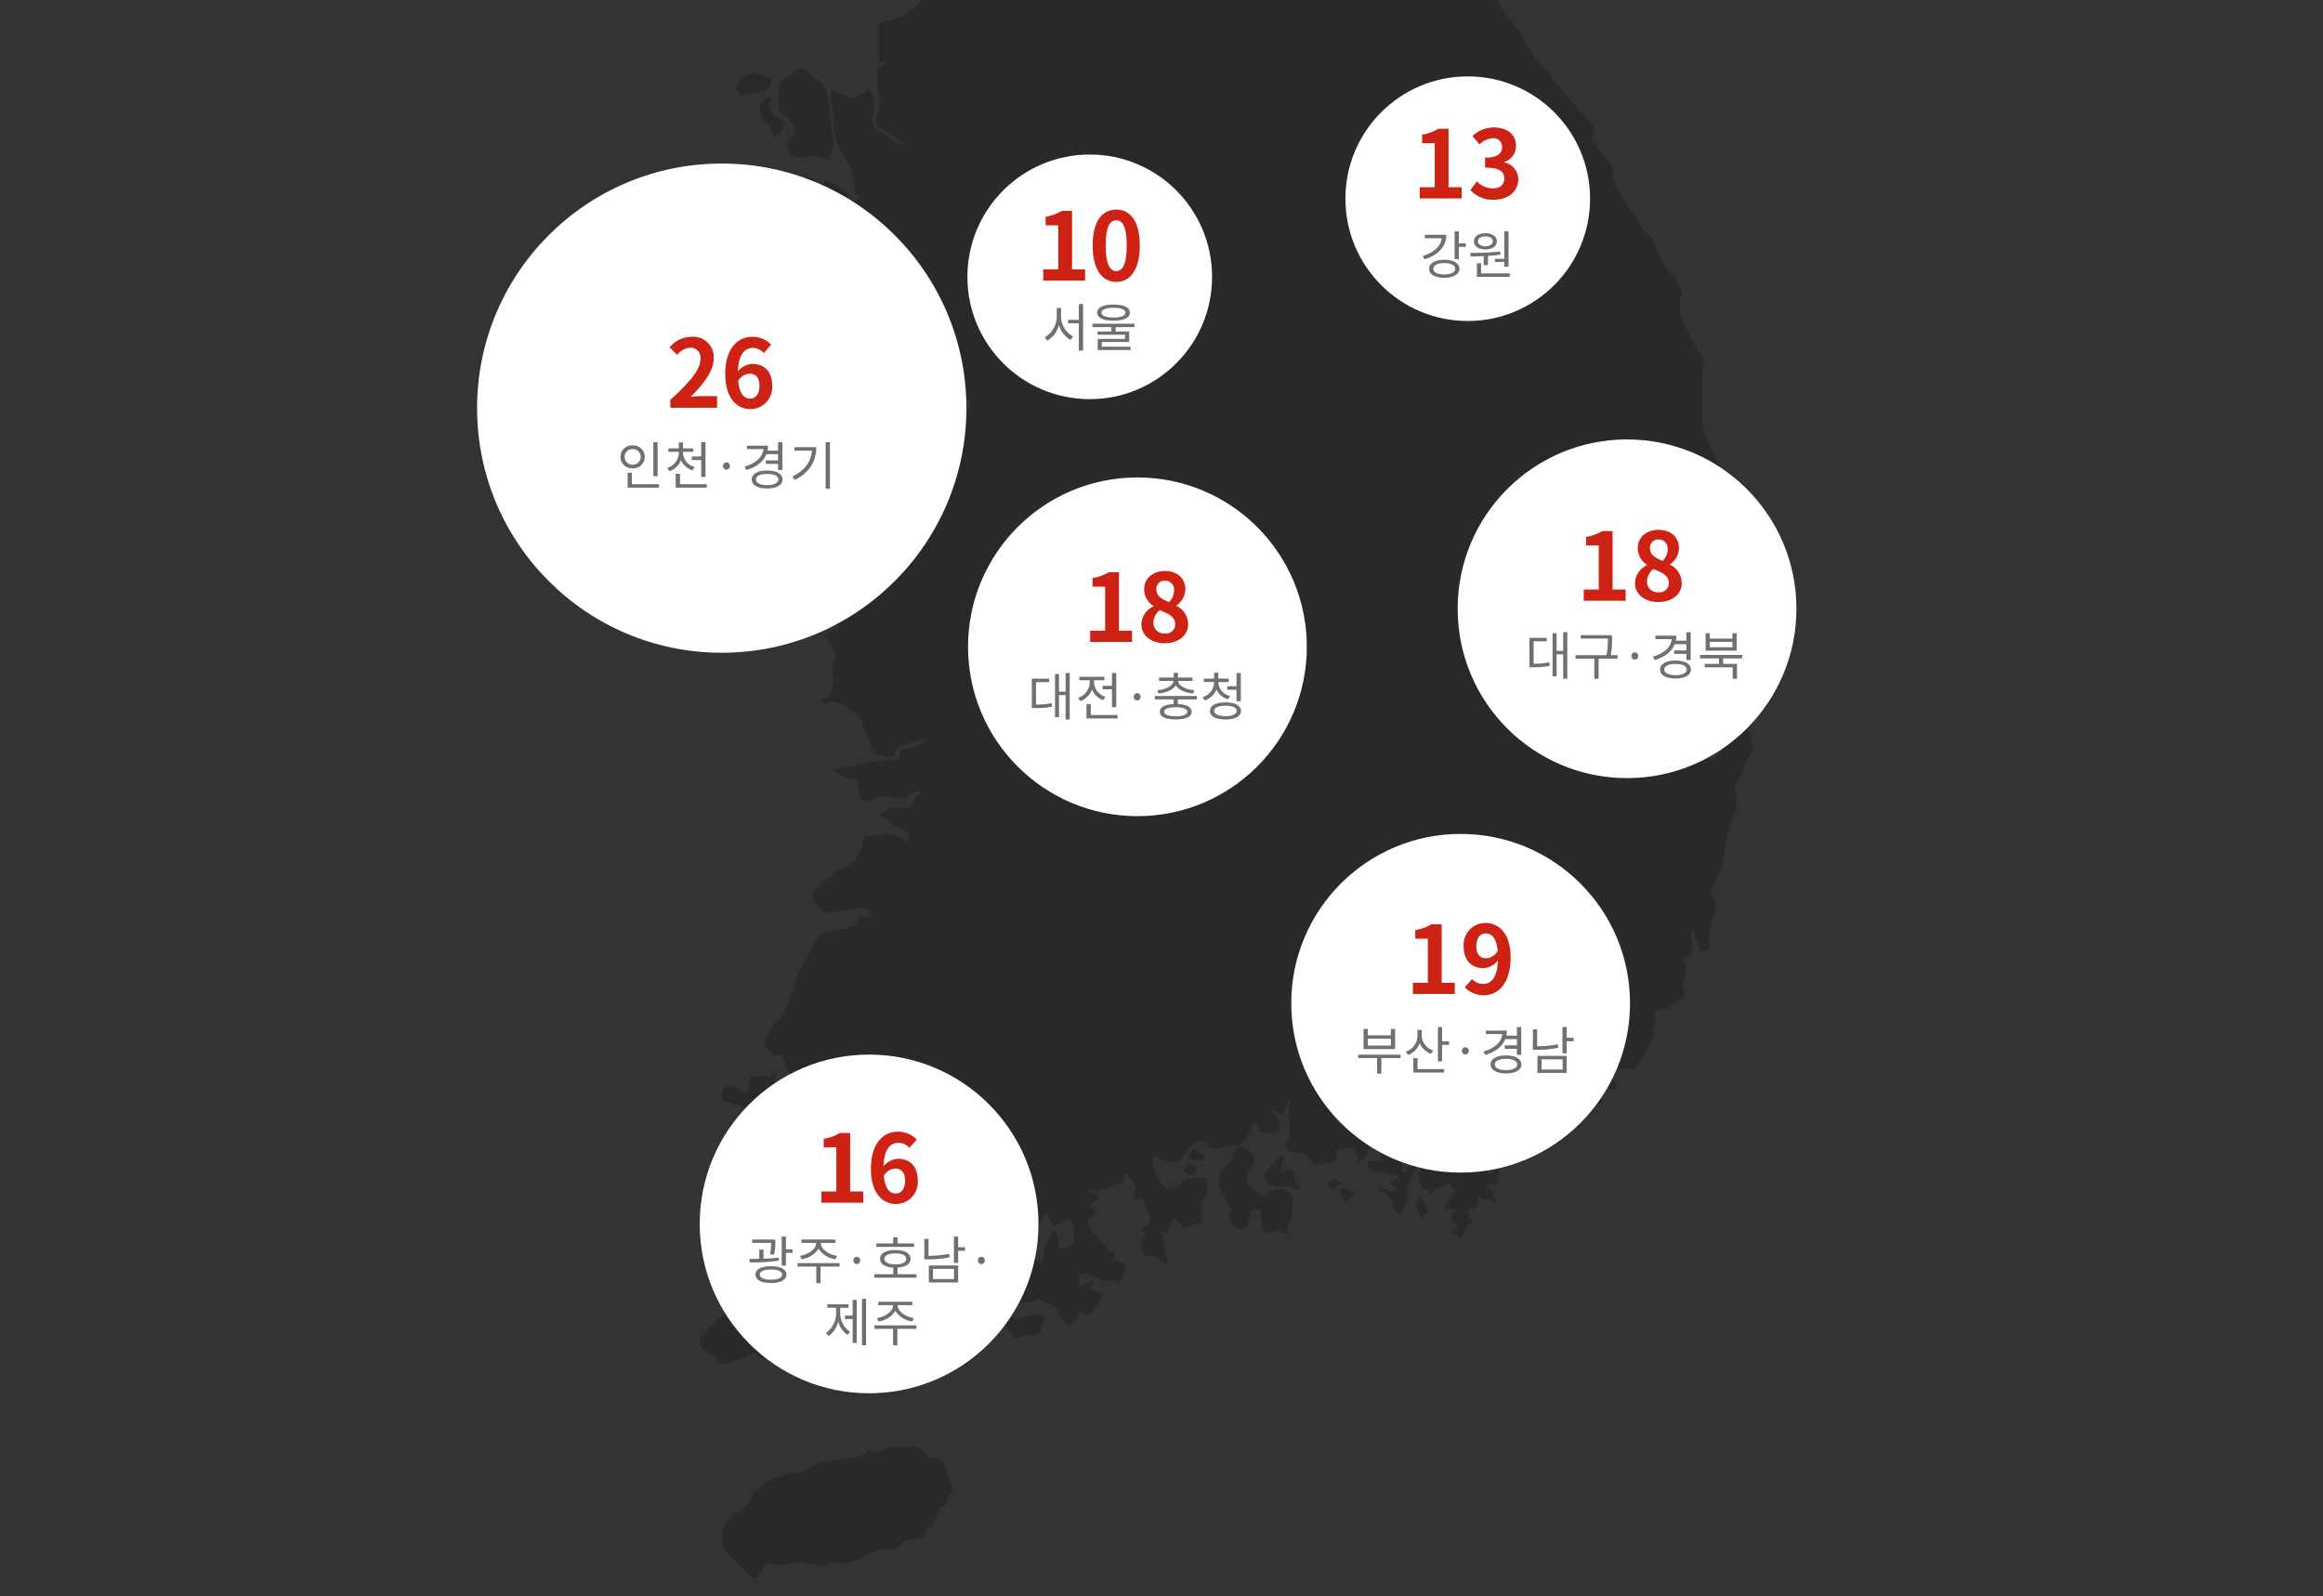
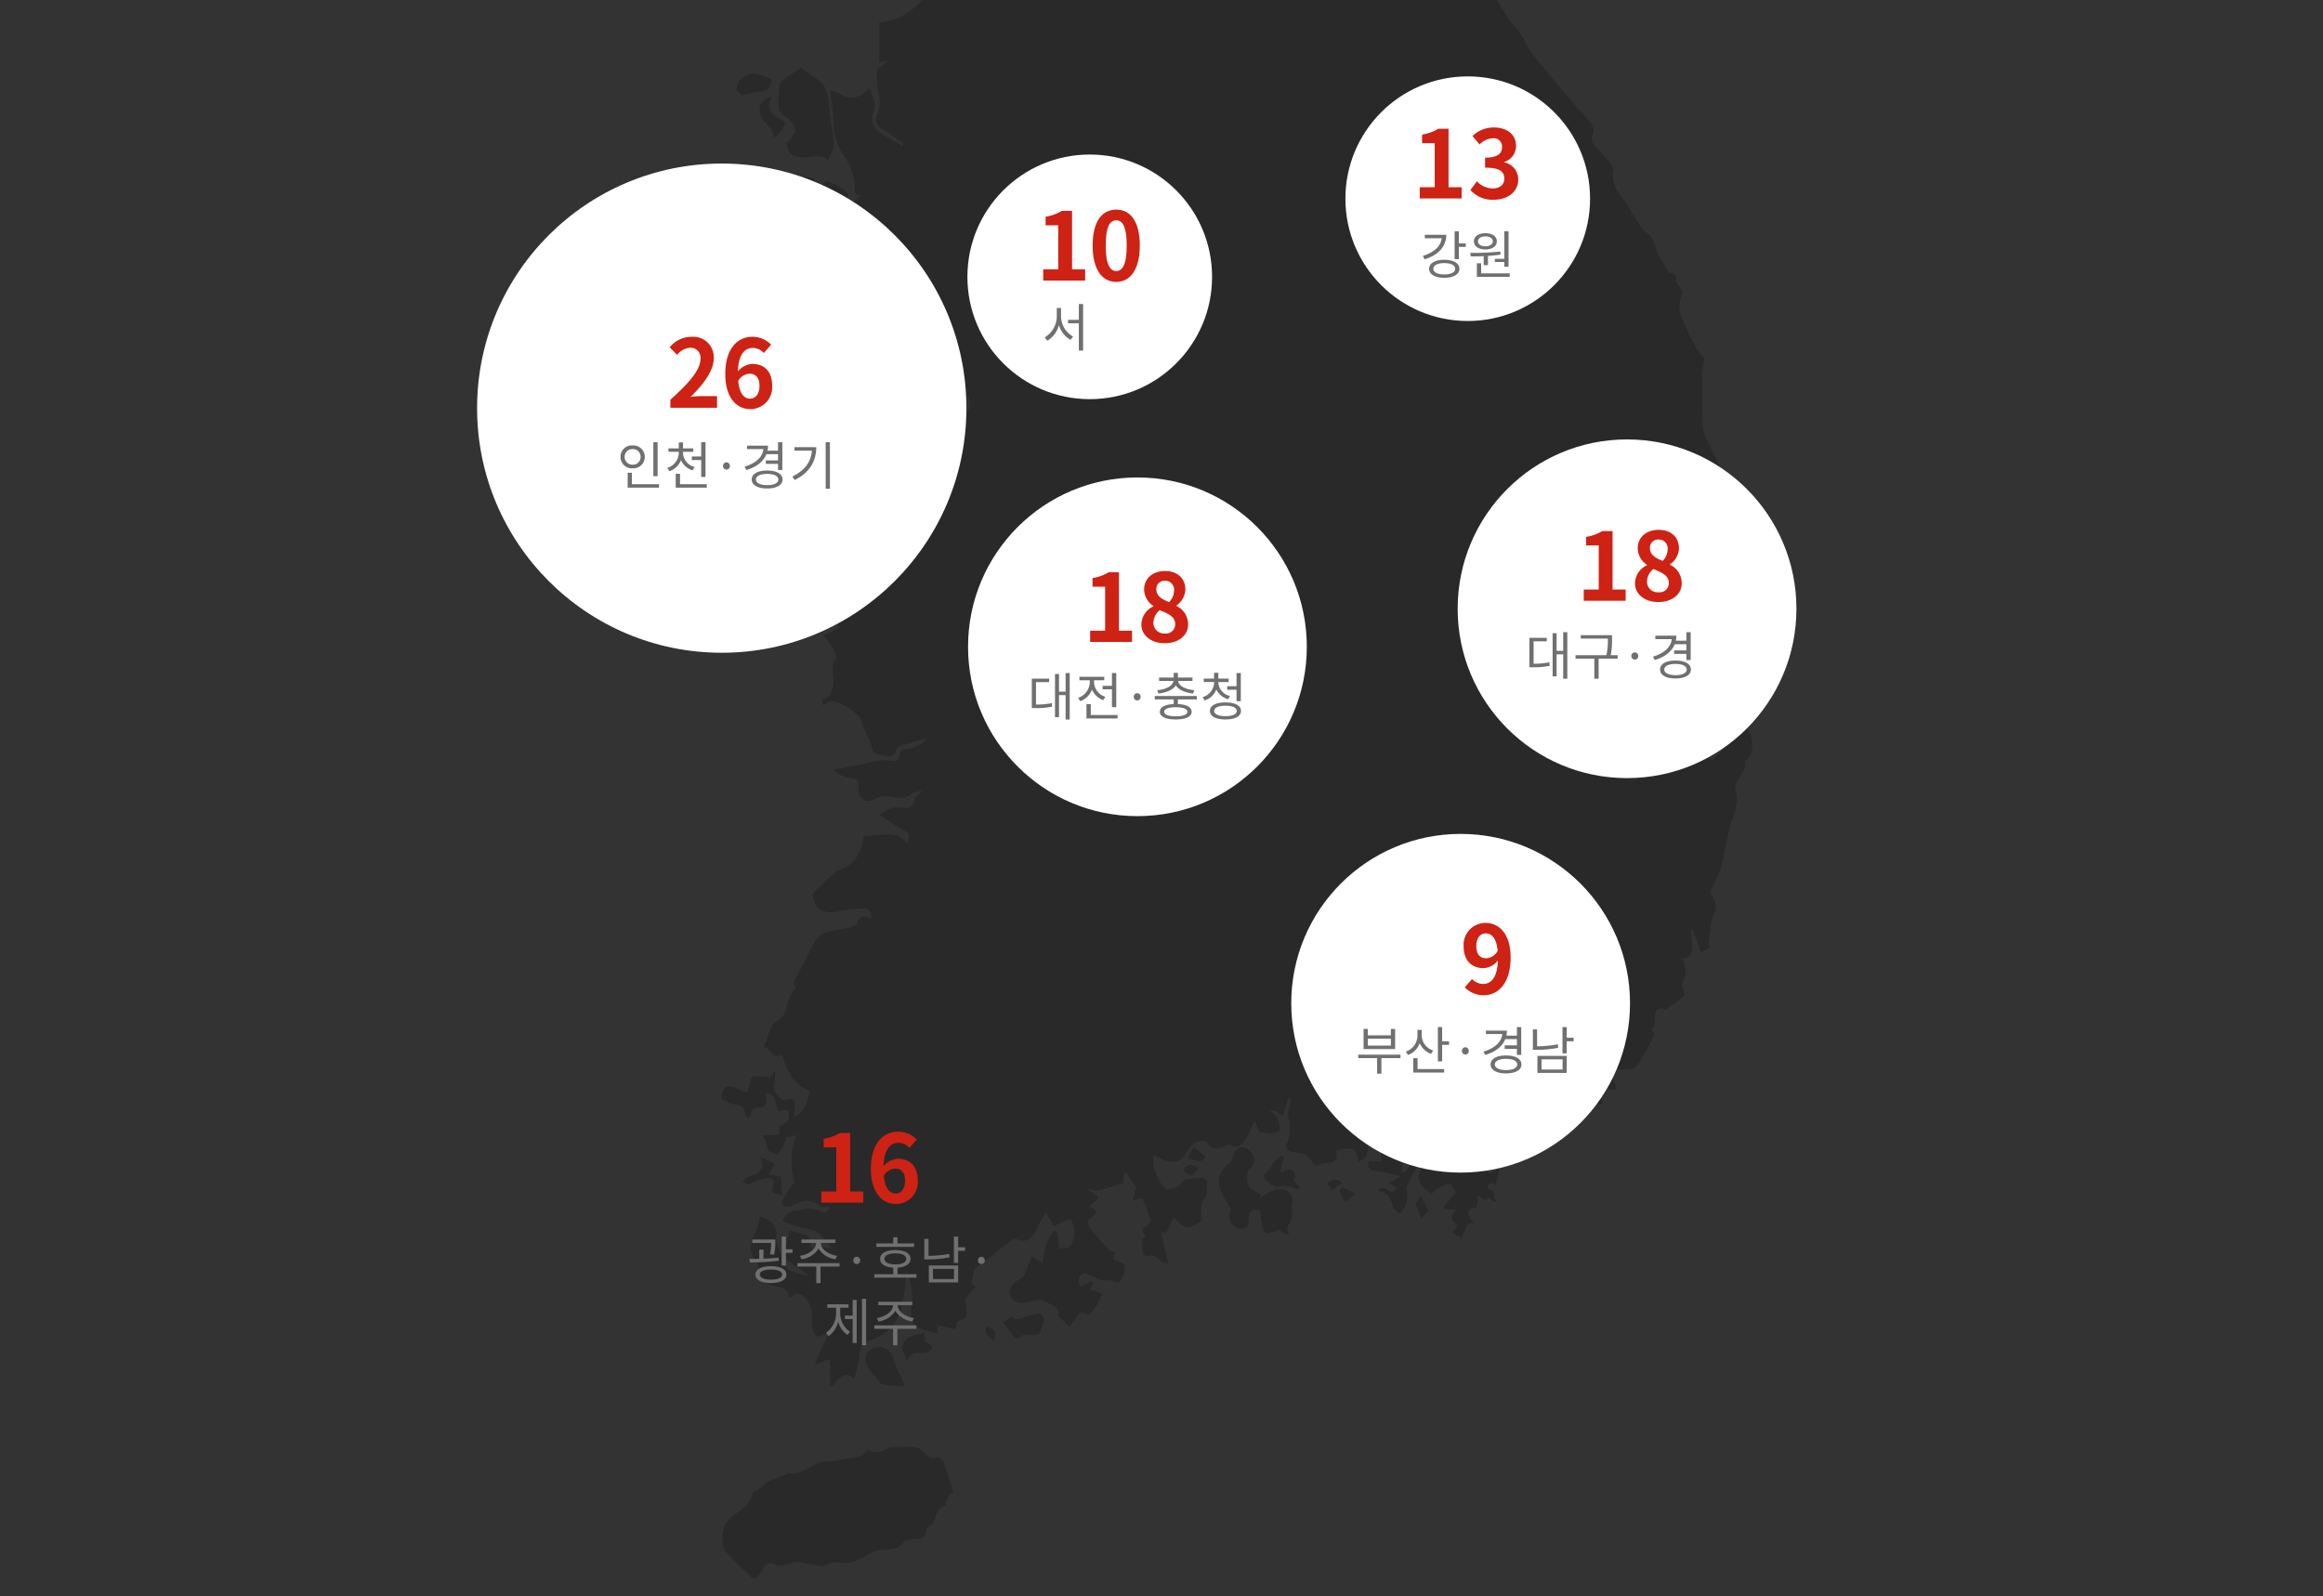
<svg xmlns="http://www.w3.org/2000/svg" width="582" height="400" viewBox="0 0 582 400">
  <rect x="0" y="0" width="582" height="400" fill="#333333" stroke="none" />
  <defs>
    <style>.a{fill:none;}.b{clip-path:url(#a);}.c{opacity:0.2;}.d{fill:#fff;}.e{fill:#ce2214;}.f{fill:#707070;}</style>
    <clipPath id="a">
      <rect class="a" width="582" height="400" transform="translate(-1410.5 275.5)" />
    </clipPath>
  </defs>
  <g transform="translate(1410.5 -275.5)">
    <g class="b">
      <g class="c">
        <path d="M-1221.96,671c-1.746-1.689-3.548-3.324-5.213-5.09-.9-.955-2.1-2.073-2.23-3.221-.311-2.816-.138-5.4,2.764-7.512,1.734-1.263,4.178-2.6,4.66-5.322.071-.4.819-.681,1.265-1a12.1,12.1,0,0,0,2.226-1.865q2.578-1.062,5.154-2.127c.118-.049.227-.24.313-.224,3.145.6,5.282-1.692,7.87-2.692a11.586,11.586,0,0,1,2.282-.167c2.667-.414,5.344-.792,7.974-1.381.675-.151,1.189-1.024,1.936-1.712,1.64,1.521,3.358.473,5.111-.333a2.977,2.977,0,0,1,1.154-.185c1.751-.039,3.505-.124,5.25-.037a3.31,3.31,0,0,1,1.821.794c1.139.97,1.941,2.393,3.9,1.829.415-.12,1.444.7,1.66,1.278.928,2.5,1.657,5.064,2.459,7.606l-.658-.119c-.371.687-.777,1.357-1.1,2.067-.186.41-.158,1.23-.357,1.274-2.839.626-1.875,4.253-4.195,5.251-.221.095-.532.359-.529.541.048,3.235-2.7,2.078-4.279,2.729-.323.134-.923-.021-1.041.172-1.8,2.974-5.033,1.815-7.549,2.689a35.643,35.643,0,0,0-3.359,1.7,13.871,13.871,0,0,1-2.8,1.129c-1.929.437-3.984-.759-5.934.613-.691.486-1.923.2-2.886-.04-.805-.126-1.609-.254-2.415-.374-.055-.008-.141.09-.176.071-2.161-1.16-4.115.565-6.2.437a3.122,3.122,0,0,1-.958-.156c-1.812-.726-2.611-.366-3.469,1.326a12.22,12.22,0,0,1-1.661,2.05Z" />
        <path d="M-1012.475,549.225c-.341.491-.714.964-1.015,1.479-.34.582-.614,1.2-1.1,2.158-.28-1.05-.439-1.646-.6-2.242l-.276.03v2.866l-1.188-.918-1.183,1.437c-.365-.939-.659-1.642-.91-2.36s-.463-1.468-.686-2.185a6.483,6.483,0,0,0-1.81.437,7.013,7.013,0,0,0-1.394,1.364l-.578-.349q.147-1.916.292-3.83l-.311-.093c-.319,1.17-.638,2.34-1.056,3.87a40.286,40.286,0,0,0-4.325-1.313,10.311,10.311,0,0,0-2.782.248l.11-1.095h-7.025l.505-.656q-.667-1.6-1.336-3.191l-1.823.932-1.961-1.605c-.329.373-.691.785-1.054,1.194-.894-.22-2.571-5.483-2.182-6.851-2.659,2.443-2.231,1.346-.969,4.285a4.364,4.364,0,0,1,.559,1.407,8.765,8.765,0,0,0,1.84,4.5,5.219,5.219,0,0,1,.368,1.819l-.509.325,1.183.608c-.053.086-.089.228-.158.247-1.453.4-2.9.829-4.374,1.14-.308.066-.71-.312-1.069-.486.183-.251.379-.495.548-.755.453-.7.9-1.4,1.189-1.864l-2.53-1.728-6.467.617,2.495,4.136a12.521,12.521,0,0,1-3.192-.04c-3.128-.974-4.883-.015-5.854,3.831,3.456-2.569,6.838-5.62,9.615-.082-1.237,3.1-4,1.828-6.3,2.343l1.878.64-1.4,9.589.69.236q.914-1.184,1.829-2.37c1.373,1.114,1.3,1.067.308,2.668a33,33,0,0,0-1.683,3.563,9.2,9.2,0,0,1,.285,2.1,8.3,8.3,0,0,1-.624,2.583,9.877,9.877,0,0,1-1.261,1.794c-.555-.52-1.367-.939-1.617-1.578-.732-1.875-1.043-4-3.906-4.095l.37-.8c.644.114,1.479.014,1.893.384,1.019.911,1.717.678,2.583-.411l-2.039-1.235,3.032-1.65c-2.444-.517-4.515-1.046-6.617-1.368-1.481-.227-1.8-1.017-1.6-2.427h3.27c-.222-3.332-.674-4.284-2.53-5.43-1.353,1.576-.127,4.635-3.307,5.512-.229-3.952-2.639-3.623-5.491-2.709.963,4.477-3.344,2.247-5.119,3.883a28.982,28.982,0,0,0-2.2-2.536,3.845,3.845,0,0,0-1.694-.73,22.04,22.04,0,0,1-2.315-.362c-1.342-.491-1.508-1.532-.763-2.709a4.5,4.5,0,0,0,.355-1.915c.067-.729.04-1.466.081-2.2.011-.186.244-.447.18-.537-1.327-1.89.026-3.821.023-5.725l-.63-.2c-.223.716-.476,1.424-.66,2.149-.328,1.291-.319,3.159-2.257,1.03-.259-.285-.97-.159-1.6,0,2.288,1.136,2.624,2.951,2.3,4.991l-2.025.564-2.841-.354-1.281-2.845c-.854,1.793-1.379,3.181-2.142,4.422-.888,1.444-1.968,2.717-4,1.6-.293-.162-.9.173-1.33.352-1.6.667-3.09,1.083-4.334-.723-.683-.99-2.773-.684-3.829.509a30.729,30.729,0,0,0-2.014,2.609c-1.341,1.884-3.731,2-6.456.351a3.718,3.718,0,0,0-1.237-.369,12.333,12.333,0,0,0,.094,3.047,22.809,22.809,0,0,0,1.709,3.823,10.226,10.226,0,0,0,1.555,1.652c1.333-.311,3.2-.527,4.294-2.4.11-.187.547-.227.839-.253,1.287-.115,2.577-.268,3.865-.255.371,0,1.058.521,1.053.793-.026,1.428.3,3.332-.474,4.182-1.737,1.908-.727,3.927-1.045,5.9-3.635,2.1-3.635,2.1-6.8-1l-1.956,3.864-1.3-.332c.629,2.691,1.2,5.145,1.858,7.946-.783-.165-1.422-.1-1.665-.386-1.022-1.184-2.107-1.885-3.759-1.372-.2.063-.887-.622-.938-1.013a18.216,18.216,0,0,1-.042-3.337c.012-.215.475-.4.834-.686l-1-1.394c.119-.2.179-.417.322-.508,1.994-1.261,2.21-2.2,1.071-4.207a16.606,16.606,0,0,1-.59-1.833,16.346,16.346,0,0,0-.927-1.647l-2.156.625.86-3.337c-.908-1.281-1.727-2.435-2.546-3.589l-.526.311-.26,2.28c-2.241.673-4.226,1.375-6.267,1.828a8.842,8.842,0,0,1-2.818-.415l3.048,2.167-2.388,2.262,1.823,1.2c-.334.454-.565,1.1-1,1.3-1.574.747-1.322,2.036-.637,2.953a67.5,67.5,0,0,0,4.857,5.537c.262.28.853.254,1.483.42l-.578,1.816c1.242.694,3.412.632,2.9,2.935a7.022,7.022,0,0,1-1.376,2.865c-.2.237-1.375-.341-2.41-.631-2.056.732-3.863-.984-6.3-1.617-1.459.455-1.863,1.589-.994,3.285l2.892-1.353.317.506-.91,1.635c.23.065.405.109.578.165q1.315.429,2.629.862c-.472.984-.882,2.006-1.438,2.94a24.959,24.959,0,0,1-1.928,2.408c-.571.1-1.888-1.534-2.921.144-.6.982-1.33,1.889-1.956,2.768l-3.016-2.83c.825-1.556-.645-2.133-1.717-2.813a20.49,20.49,0,0,0-2.8-1.233,23.654,23.654,0,0,1-4.6.931,2.988,2.988,0,0,1-2.913-2.73c-.108-.705.65-1.677,1.245-2.316s1.579-.913,2.2-1.539a5.433,5.433,0,0,0,.868-1.859c.424-1.079.817-2.17,1.182-3.146l2.778,1.556a33.089,33.089,0,0,1,.874-4.532,23.038,23.038,0,0,1,1.844-3.432l.865.193c.176,1.263.352,2.526.589,4.223.662-.125,1.944.016,2.563-.558,1.628-1.512,1.576-4.648.266-7.067l-4.183,1.965-1.991-3.516c-.79,1.445-1.458,2.507-1.973,3.638-1.559,3.421-2.823,4.286-5.97,2.881l-9.974,7.8-.781,3.626,1.081.722-2.654,3.081a21.258,21.258,0,0,1,.424,4.334c-.041.481-1.377.853-2.444,1.458l-.279,1.754-4.581-.852v1.931c-1.67-.492-3.425-.678-4.81-1.493-2.165-1.274-1.938-3.663-1.647-5.741a14.32,14.32,0,0,0-1.585-8.743,26.226,26.226,0,0,1-.042,4.429c-.524,2.744-.737,5.758-2.085,8.075a11.8,11.8,0,0,1-6.656,5.207c-1.959.616-2.746,1.933-2.772,4.1-.021,1.773-.778,3.538-1.283,5.612-2.759-2.614-3.755.542-5.959,2.045,0-1.554.024-2.623-.007-3.689-.029-1-.116-2-.2-3.369l-3.686,1.426c.764-1.862,1.377-3.354,1.99-4.846l.115.038,1.292-3.018-2.743.84c-1.916-1.849-1.136-4.377-1.434-6.579-.206-1.527-1.99-4.284-3.581-4.281-.6,0-1.2.706-2,1.214-.284-2.959-2.663-2.753-4.559-3.282-.058-.016-.13.028-.194.022-1.046-.1-3.188-3.2-3.032-4.287a1.8,1.8,0,0,0-.175-1.278c-2.3-2.563-2.167-5.115-.39-7.938.651-1.035.666-2.471.978-3.754,2.156.687,3.783,1.607,4.117,3.865.018.123.2.264.17.345-.958,2.529,1.128,4.423,1.391,6.7a3.272,3.272,0,0,0,2.532,2.94,20.613,20.613,0,0,0,4.116,1c-1.721-1.239-3.451-2.465-5.16-3.721-1.508-1.109-1.606-2.61-.635-4.294a13.222,13.222,0,0,0,.8-3.308c1.353.336,2.969.674,4.53,1.181.288.093.358.864.527,1.322q.571,1.543,1.141,3.087l.566-.145.279-1.492,3.716.637c-1.244-1.5-2.144-3.191-3.549-4.106-1.36-.885-3.251-.933-4.888-1.418-1.326-.393-2.622-.889-4.108-1.4,1.008-1.786,1.974-2.646,3.632-2.682.968-.02,1.924-.478,2.9-.52a8.974,8.974,0,0,1,2.343.421c.693.162,1.463.675,2.03.5.549-.172.883-1.029,1.176-1.409-.98.033-2.028.39-2.436.027-2.1-1.869-4.207-1.858-6.51-.513a5.435,5.435,0,0,1-1.5.485,1.16,1.16,0,0,1-1.465-1.608,32.148,32.148,0,0,1,2.859-4.355c-.707-3.688-1.284-7.753.645-11.939-.533.154-.921.3-1.323.374-.426.079-.866.09-1.315.133a11.621,11.621,0,0,1-.6,2.015c-.437.881-1.029,1.684-1.554,2.52-1.087-.8-3-.758-2.782-2.905.05-.483-.475-1.025-.969-2,.831-.056,1.472-.089,2.11-.144a4.828,4.828,0,0,0,1.964-.28c.254-.153.044-1.081.044-1.889,1.443-.653,3.239-1.438,2.222-4.106l-2.321.317c-1.04-1.48-.257-4.184-3.166-4.644-.052,1.11.254,2.417-.26,3.155-.431.619-1.816.575-3.024.888l-.913,2.436c-1.762-.624-.467-3.248-2.833-3.384-1.431-.083-2.817-.959-4.162-1.455.127-3.268,1.349-4.124,4.922-2.271.933.484,1.629.963,1.936-.586.2-.989.409-2.588.974-2.765,1.209-.379,2.652-.013,4,.048l.139.642,1.484-2.283a23.184,23.184,0,0,1-.184,3.362c-.391,1.8.588,2.88,1.835,3.818a1.514,1.514,0,0,0,1.211.143c1.467-.5,2.125-.042,2.032,1.509-.05.847-.106,1.693-.184,2.932,2.834-1.652,3.565-3.923,3.872-6.627-3.78-1.588-5.68-5-6.828-9.191-2.443,1.478-2.776-1.518-4.6-1.887.712-1.8,1.326-3.664,2.195-5.4.346-.691,1.29-1.064,1.9-1.647a4.5,4.5,0,0,0,1.162-1.471c.495-1.286.755-2.662,1.26-3.942a16.206,16.206,0,0,1,1.523-2.414c-.894-1.032-.12-2.244.655-3.607,1.556-2.738,2.859-5.619,4.419-8.353a4,4,0,0,1,2.139-1.712c2.057-.6,4.208-.854,6.3-1.361.658-.16,1.6-.554,1.774-1.058.68-2.007,1.918-1.995,3.639-1.094-.042-1.861-.732-2.82-2.475-2.647a46.183,46.183,0,0,0-5.845.777c-3.84.885-6.281-.933-6.371-4.475,1.928-1.834,3.623-3.449,5.321-5.061.236-.223.455-.548.737-.627,4.41-1.224,6.185-4.5,6.743-8.767,3.744.205,7.7-1.786,10.805,1.842.894-2.19.674-2.457-1.031-3.385-1.914-1.041-3.684-2.346-5.825-3.737,1.922-1.3,3.282-2.124,5.152-1.823,1.711.276,3.289.213,3.626-2.186.086-.612,1.267-1.069,1.862-1.984a7.084,7.084,0,0,0-2.582.726c-1.584,1.273-3.261,1.147-5.025.812a6.042,6.042,0,0,0-4.541.6c-1.871,1.112-3.731-.148-3.77-2.311-.052-2.854-.072-2.725-2.927-3.167a7.349,7.349,0,0,1-3.38-1.99c1.583-.285,3.171-.549,4.749-.861,2.242-.442,4.468-.978,6.721-1.353a8.574,8.574,0,0,1,3.121-.012c1.336.285,1.975-.278,2.005-1.418.032-1.212.726-1.414,1.628-1.505a8,8,0,0,0,5.363-2.716c-2.044.564-4.292,1.129-6.495,1.832a2.381,2.381,0,0,0-1.342,1.228,2.057,2.057,0,0,1-2.829,1.384c-1.23-.43-2.834.032-3.312-2.28-.434-2.107-2.034-3.926-2.48-6.275-.241-1.266-1.871-2.425-3.108-3.3a11.746,11.746,0,0,0-4.16-1.86c-.746-.163-1.7.633-2.579,1V450.6c1.7,0,1.93-1.015,2.467-2.466.94-2.54-.9-5.258.913-7.669.324-.43-.368-1.8-.822-2.6a32.811,32.811,0,0,0-2.292-3.131l4.259-2.025-5.443-3.741c.338-1.2.77-2.728,1.252-4.433-1.545-1.813-1.553-4.315-1.42-6.778a10.136,10.136,0,0,0-.609-3.226c-.459-1.807-1.571-3.721-.405-5.919.575-1.081.013-2.793-.116-4.212a9.137,9.137,0,0,0-.83-3.056c-.254.712-.561,1.41-.75,2.139-.344,1.33-.568,2.693-.938,4.015-.292,1.042-.764,1.452-1.7.392a2.691,2.691,0,0,0-1.815-.839c-1.559.02-1.787-.837-1.9-2.1a44.343,44.343,0,0,0-.918-5.705c-1.089,2.491-.237,6.617,1.093,8.666.847,1.3,1.012,3.048,1.5,4.588q1.281,4.033,2.587,8.058a13.89,13.89,0,0,1,.776,6.493,27.788,27.788,0,0,1-3.1-.03,2.853,2.853,0,0,1-1.692-.687,10.033,10.033,0,0,1-2.58-6.411,66.218,66.218,0,0,0-1.132-8.321c-.1-.541-.936-.947-1.432-1.416l-.874.145c.389-1.257,1.131-2.529,1.078-3.767-.064-1.506-.355-3.754-1.332-4.314-2.052-1.175-2.624-2.269-1.161-4.475l-.66-.18c-1.212.855-2.417,1.721-3.64,2.562a5.669,5.669,0,0,1-2,1.191,2.075,2.075,0,0,1-1.8-.794c-.285-.768-.08-1.738,1.213-1.7.646.019,1.295-.077,2.054-.129.617-2.6-1.842-2.775-2.945-4.27l-2.689,4.184-.281-.03c.1-.774.181-1.551.3-2.322.039-.255.322-.57.242-.732-1.45-2.917,1.724-3.876,2.439-5.863a9.784,9.784,0,0,0,.292-1.707l3.558,1.7c.489-2.414-1.978-2.31-2.789-3.418l2.24-1.421-1.432-2.166,2.574-2.337a4.624,4.624,0,0,1,.2,1.142c-.041.806-.593,1.864.845,1.9,1.008.025,2.218.375,2.586-1.262.53-2.358,1.245-4.674,1.966-7.322.364,1.636.7,3.142,1.032,4.651a8.545,8.545,0,0,0,.21,1.148c.824,2.223.834,2.22-1.3,3.187a25.342,25.342,0,0,0,.427,4.277c.134.521,1.187.805,2.333,1.513a23.645,23.645,0,0,1-.219-2.923,14.025,14.025,0,0,1,.469-2.183l.562.069.636,1.647.565.146c.272-.667.531-1.338.819-2,.206-.472.448-1.324.679-1.326,2.1-.018,2.491-2.094,3.744-2.872.314-.886-2.5-1.3-.3-1.96l-4.821-2.884.272-.589,1.816-.354.1-.42-4.791-1.7c2.323-2.08,4.779-1.865,7.162-1.93,3.115-.086,3.549,2.665,4.783,4.544l1.208-.906c-.741-1.272-1.585-2.628-2.309-4.045-.142-.278.084-.853.3-1.187.741-1.147,1.554-2.248,2.357-3.393.065,0,.269-.051.308.007,1.409,2.126,3.694,2.733,5.851,3.748,1.774.834,3.087,2.65,4.439,3.881l3.355-1.792.48,1.194c2.542-1.083,6.344,1.143,7.429,3.583,1.592,3.58,3.1,7.113,2.988,11.126a1.939,1.939,0,0,0,.455-.061c.516-3.5,2.673-5.3,6.015-6.043a9.9,9.9,0,0,0,3.034-1.381c2.263-1.427,2.493-2.437,1.363-5.054-.592,2.991-1.619,3.981-4.674,4.447-.289.044-.78.007-.883-.168-1.416-2.378-4.685-2.816-5.75-5.712-.339-.922-2.056-1.338-3.386-2.13l3.2-1.224-6.094-1.582c.4-.591,1.2-1.291,1.345-2.109a10.135,10.135,0,0,0,.127-4.689c-.631-1.935.165-2.318,1.639-2.286,1.388.029,2.178-.691,1.859-1.826a2.348,2.348,0,0,0-2.324-2.015,3.606,3.606,0,0,0-3.691,2.109c-.794,1.367-2.125,2.421-3.585,4.013a18.368,18.368,0,0,1-.212-3.408,6.815,6.815,0,0,1,.99-1.95l-.524-.334-1.751.734-2.642-6.082-3.679.79-.085-.389-1.578,2.113-1.243-3.246c1.4-.524,1.4-.524.99-4.589l1.732-1.093,4.334,2.932,1.409,3.377c.173-1.527.318-3.217.587-4.888.067-.414.535-.763.818-1.142l.918,1.264c1.982-1.091,4.14-2.512,6.748-1.555l-7.035-3.933,2.5-3.871c-2.03-2.331-3.386-2.191-5.881.873-.98-2.375,0-4.6.057-6.376l-3.456-1.691a5.194,5.194,0,0,1,3.517-4.945c-2.585,1.238-2.58-.18-2.641-1.841a14.394,14.394,0,0,0-2.841-7.811,14.578,14.578,0,0,1-2.424-7.928c-.076-2.56-.522-5.108-.872-8.267a22.323,22.323,0,0,1,3.271,1.336c1.493.918,3.453.762,5.318-.667.362-.276.675-.615,1.236-1.135.793,1.914,1.792,3.5,1.11,5.647-.894,2.817-.314,4.225,2.161,5.836,1.614,1.05,3.311,1.971,4.971,2.95l.38-.621c-1.848-1.254-3.66-2.566-5.558-3.741a2.433,2.433,0,0,1-1.215-3.171,9.934,9.934,0,0,0,.312-6.534,16.46,16.46,0,0,1-.156-4.89c.011-.338.495-.726.844-.974a5.525,5.525,0,0,0,1.809-1.607l-2.163.661V281.062c5.3-.356,9.108-3.28,12.19-7.283a24.1,24.1,0,0,0,1.872-3.623,13.531,13.531,0,0,1,1.813-3.186c1.393-1.453,3.09-2.611,4.566-3.992a2.278,2.278,0,0,0,.614-1.651,5.909,5.909,0,0,1,1.178-4c2.793-4.265,6.97-6.931,10.884-9.912a2.346,2.346,0,0,1,1.631-.442c2.092.363,3.819-.373,5.627-1.312a5.285,5.285,0,0,1,3.529-.481,9.137,9.137,0,0,0,6.152.01c3.226-1.357,6.113-.245,8.786,1.186,2.008,1.074,3.478.962,5.08-.435,1.763-1.537,3.4-2.106,5.841-.779,1.447.787,3.708.22,5.582.04,2.413-.232,4.8-.812,7.21-.967.718-.045,1.592.731,2.226,1.314,2.024,1.86,3.125,2.054,5.313.327a4.119,4.119,0,0,1,4.16-.665,40.621,40.621,0,0,0,7.946,1.375c1.316.1,2.706-.617,4.039-1.039a27.413,27.413,0,0,0,9.24-5.439c5.727-4.786,9.407-10.437,7.793-18.334-.522-2.555,1.414-3.554,2.818-4.77,3.749,4.06,4.751,9.247,6.62,14.367.667.173,1.342.254,1.169,2.031-.148,1.529,1.24,3.33,2.246,4.809.762,1.12,1.732,1.963,1.846,3.511.068.938.988,1.786,1.383,2.734.778,1.869,1.41,3.8,2.191,5.668.556,1.33,1.325,2.571,1.873,3.9.681,1.652,1.729,3.355,1.733,5.038.01,3.332,1.988,5.427,3.779,7.754a21.863,21.863,0,0,1,1.543,2.617,5.67,5.67,0,0,0,.744,1.368c3.323,3.133,4.705,7.667,7.713,10.921,2.447,2.648,3.459,6.061,5.748,8.719,3.339,3.877,6.569,7.848,9.879,11.751,1.222,1.442,2.645,2.725,3.76,4.24a3.1,3.1,0,0,1,.568,2.582,2.285,2.285,0,0,0,.385,2.995c1.226,1.36,2.482,2.7,3.649,4.105.474.573,1.17,1.411,1.043,1.961-.9,3.849,1.676,6.2,3.564,8.873.683.968,1.136,2.1,1.8,3.081.91,1.347,1.673,2.995,2.945,3.849,2.047,1.372,1.975,3.571,2.879,5.378.436.871.962,1.7,1.457,2.539.367.625.751,1.241,1.262,2.08,1.035-.057,1.923.4,1.807,1.985a2.2,2.2,0,0,0,.587,1.2c.645.863,1.233,1.388.584,2.847a7.427,7.427,0,0,0,.163,5.018,62.733,62.733,0,0,0,3.89,8.243,9.655,9.655,0,0,0,1.9,2.092,26.231,26.231,0,0,0-.685,4.08c-.028,4.111.063,8.223.178,12.333a7.828,7.828,0,0,0,.538,2.883c1.238,2.806,2.619,5.549,3.908,8.24,0,1.864.007,3.651,0,5.437-.008,1.535-.755,2.478-1.852,3.641a13.819,13.819,0,0,0-2.729,5.779c-.524,1.907.424,3.581,1.511,5.339.882,1.426.718,3.6.713,5.444,0,1.6-.752,3.221-.605,4.78.256,2.7-1.242,4.544-2.446,6.627-2.261,3.912-2.393,8.142-1.72,12.509.185,1.2-.265,2.488-.288,3.739a3.929,3.929,0,0,0,.512,1.634c.218.459.866.9.811,1.271a5.244,5.244,0,0,0,2.563,5.534,2.708,2.708,0,0,1,.5.639c-1.087,1.621-1.2,3.951-3.743,4.425-.341.063-.44,1.418-.725,2.437l2.63-.439-.6,1.829,3.517,2.676,8.047-8.778c2.183,1.937,2.642,6.885.366,8.723a2.654,2.654,0,0,1-.347.15c.777,3.023-3.267,4.584-2.19,8,.588,1.862-.155,4.361-.866,6.373-1.539,4.354-1.925,8.954-3.236,13.335a42,42,0,0,1-1.98,4.042,2.294,2.294,0,0,0-.048,1.806c1,1.618,1.467,2.937.526,5-.959,2.1-.9,4.67-1.236,7.042a3.862,3.862,0,0,0,.254,1.246l-2.181,1.068-2.116-5.7-.479.18c.659,6.049.487,6.646-2.168,7.137a6.133,6.133,0,0,1,.023,6.223,1.209,1.209,0,0,0-.03.778c.176.756.8,1.924.535,2.181a39.519,39.519,0,0,1-4.563,3.571c-.2.137-.736-.318-1.089-.274a2.007,2.007,0,0,0-1.3.545c-.984,1.409.457,3.526-1.326,4.75,1.365,1.194.294,2.328-.218,3.329a61.726,61.726,0,0,1-3.479,5.924c-.288.434-1.14.6-1.76.683-.84.116-1.709.007-2.563.043-1.579.066-2.051.8-1.533,2.284.271.779.5,1.573.892,2.815l-4.593-.41-.143-1.522-.391-.254-1.937,2.909Z" />
-         <path d="M-1231.708,615.148a9.724,9.724,0,0,1-2.471-1.3,2.392,2.392,0,0,1-.228-3.624c.861-.973,1.64-2.031,2.582-2.916,2.084-1.956,4.241-3.836,6.388-5.725a2.732,2.732,0,0,1,1.172-.686c2.219-.426,2.082-1.777,1.409-3.379-.1-.236-.178-.481-.346-.937,1.843.385,3.8-.012,4.5,2.353.1.348,1.006.516,1.567.661,2.256.583,4.26,2.76,3.727,4.887-.7,2.8-.991,5.872-3.238,8.061-.2.2-.873-.1-1.709-.216l-.884,3.077c-1.173.667-1.173.667-1.939-.908-1.926.731-3.9,1.387-5.794,2.223C-1229.177,617.69-1230.655,617.127-1231.708,615.148Z" />
        <path d="M-1039.808,554.9c1.288.4,2.9-.567,3.222,1.486-1.846,1.777-2.049,2.747-.665,5.007a5.774,5.774,0,0,1-.951,6.88c.75,2.362,1.871,1.035,2.954.046l.356.32c-.277,1.208-.554,2.416-.856,3.731a3.839,3.839,0,0,0-1.244-.421c-.267,0-.645.381-.774.678-.1.219.094.82.219.839,1.926.291,1.021,2.105,1.847,2.964l-.363.352-1.619-1.32-.558.864-2.176-1.264a10.589,10.589,0,0,1,.089,1.931c-.077.458-.377,1.272-.536,1.262-1.337-.087-1.95.578-1.654,1.752a7.583,7.583,0,0,0,1.329,2.092c-2.495-.639-2,2.374-3.385,3.571l-2.19-1.315,1.475-1.731c-2.082-1.8-2.116-2.056-.2-4l-3.067-.154c-.106-.205-.311-.6-.259-.5l3.1-3.775c-.668-.943-1.221-1.722-1.554-2.193a29.884,29.884,0,0,0-3.232,1.417,6.236,6.236,0,0,0-1.335,1.331,10.274,10.274,0,0,0-1.564-1.255,3.671,3.671,0,0,1-.58-5.7c1.009-.833,2.071-1.6,3.22-2.485l2.707,2.339,1.069-1.572,2.97,1.444.422-.264-2.917-4.379c.6-.354,1.339-1.179,1.938-1.086,2.961.457,3.248-2.395,4.681-3.724C-1039.38,557.587-1039.808,556.1-1039.808,554.9Z" />
        <path d="M-1213.054,311.247c.663-1.083,1.955-2.246,1.828-3.226a5.185,5.185,0,0,0-2.4-3.208,2.976,2.976,0,0,1-1.8-2.926c.057-1.642.051-3.289.209-4.92a2.247,2.247,0,0,1,.858-1.417c1.57-1.128,3.218-2.149,4.541-3.017,1.783,1.25,3.208,2.165,4.538,3.2,1.932,1.506,2.246,3.676,2.447,5.968.27,3.082.808,6.14,1.19,9.214a4.228,4.228,0,0,1-.1,1.8,31.435,31.435,0,0,1-1.305,2.935c-2.016-1.937-4.63-.423-7.088-.737-2.156-.275-2.939-1.082-3.451-3.758Z" />
        <path d="M-1102.032,578.807c-.816-1.53-1.563-2.909-2.29-4.3a5.511,5.511,0,0,1,1.827-7.474,2.863,2.863,0,0,0,.87-1.618,2.7,2.7,0,0,1,2.669-2.428,3.432,3.432,0,0,1,2.24,1.788,2.656,2.656,0,0,1-.789,3.635c-.55.44-.514,1.756-.526,2.676a7,7,0,0,0,.526,1.937l2.93,1.844-.1.758a20.814,20.814,0,0,1,2.514-1.513,6.109,6.109,0,0,1,2.518-.588,2.83,2.83,0,0,1,2.771,3.852c-.141.444.116,1,.072,1.492a7.09,7.09,0,0,1-.417,2.6c-.9,1.706-.989,1.658-.3,3.689l-2.231-1.1.146-.491a21.805,21.805,0,0,1-3.2,1,1.585,1.585,0,0,1-1.242-.925c-.364-1.53-.524-3.108-.786-4.839-2.137-.425-2.783.067-2.858,2.626a1.8,1.8,0,0,1-2.5,1.884C-1102.132,582.836-1103.222,580.256-1102.032,578.807Z" />
        <path d="M-1214.461,326.931c.125-.036.441-.033.6-.189a10.447,10.447,0,0,1,7.755-3.1c.523.01,1.409-.9,1.527-1.5.278-1.408,1.116-1.412,2.006-1a16.934,16.934,0,0,1,4.085,2.367c.955.838.4,1.807-.778,2.218-.492.171-1.038.193-1.522.381-1.659.642-3.351.972-4.5,2.767-1.707,2.666-3.3,2.786-5.969,1.148C-1212.512,329.258-1214.551,329.409-1214.461,326.931Z" />
        <path d="M-1184.364,622.979l-4.782-.524a1.106,1.106,0,0,1-.384-.057,1.15,1.15,0,0,1-.446-.347c-1.392-2.251-4.226-3.777-3.529-7.082.238-1.131,2.952-2.445,4.23-1.813a4.263,4.263,0,0,1,2.7,3.11,18.6,18.6,0,0,0,1.63,3.891c.353.794.733,1.576,1.1,2.363Z" />
        <path d="M-1159.21,606.922l2.166-1.522c1.38,1.474,2.69.16,4.059-.168.927-.222,1.876-.358,2.819-.5a.721.721,0,0,1,.536.144c1.59,1.48-.115,2.9-.177,4.353-.015.33-1.1.881-1.686.866-1.271-.032-2.563-.652-3.576.732-.118.161-1.046.024-1.285-.25C-1157.366,609.42-1158.259,608.161-1159.21,606.922Z" />
        <path d="M-1088.824,565.558l-1.027,4.021c1.066-.445,1.943-1.166,2.556-.987a1.565,1.565,0,0,1,.988,2.469c-.173.35.944,1.339,1.569,2.168-.44.083-1.043.394-1.3.214-1.416-1-2.854-.7-4.433-.593-.969.064-2.208-.854-2.974-1.663-.856-.9-.115-1.7.746-2.405.571-.469.756-1.382,1.276-1.946a20.3,20.3,0,0,1,2.167-1.813Z" />
        <path d="M-1217.143,295.333c-.306,2.288-1.128,3-3.633,3.2a30.8,30.8,0,0,0-3.888.833l-1.417-1.443c.275-.693.4-1.836,1.04-2.421a5.2,5.2,0,0,1,3.189-1.575C-1220.288,293.994-1218.756,294.813-1217.143,295.333Z" />
        <path d="M-1216.525,571.627c-1.264-1.725-2.75-.607-4.136-.275-.816.2-1.555.747-2.372.887-.44.075-.97-.379-1.46-.6.373-.334.724-.7,1.122-1,.946-.712,2.191-.46,3.2-1.624,1.091-1.254.779-2.069.09-3.668l3.822,1.887-1.764,2.513,3.149.636.308,4.519C-1217.273,574.58-1217.439,574.237-1216.525,571.627Z" />
        <path d="M-1216.678,310.061c.08-3.106-3.114-3.713-3.452-6.563-.3-2.513,1.032-2.883,3.035-3.96a17.558,17.558,0,0,0-.718,1.916c-.278,1.252.908,3,2.2,3.573.692.308,1.751.879,1.767,1.358.023.72-.678,1.5-1.165,2.187A12.679,12.679,0,0,1-1216.678,310.061Z" />
        <path d="M-1178.922,609.465l.231,2.414a2.977,2.977,0,0,1,1,.331c.321.246.7.667.7,1.008a1.4,1.4,0,0,1-.752.928,3.088,3.088,0,0,1-1.683.45c-1.749-.268-3.1.178-3.81,1.819l-1.261-2.857C-1183.622,610.554-1183.933,610.777-1178.922,609.465Z" />
        <path d="M-1028.358,558.076l-1.952-5.2,2.606-1.135A5.585,5.585,0,0,1-1028.358,558.076Z" />
        <path d="M-1054.566,575.185l1.949,3.643-1.771,1.9-1.468-3.417Z" />
        <path d="M-1113.042,565.852l1.62-2.792,2.939,2.186C-1109.418,567.584-1111.077,565.8-1113.042,565.852Z" />
        <path d="M-1070.9,574.595l-2.51,2.1a23.1,23.1,0,0,1-1.456-2.584c-.094-.222.558-1.049.645-1.016C-1073.152,573.5-1072.119,574.023-1070.9,574.595Z" />
        <path d="M-1012.475,549.225l-.081.063a2.491,2.491,0,0,1,3.488,2.47c-.028.224-.538.608-.578.579-1.087-.795-2.146-1.629-3.182-2.489A3.768,3.768,0,0,1-1012.475,549.225Z" />
        <path d="M-1208.558,335.721l-1.535,1.111-1.993-3.65C-1210.739,332.507-1210.739,332.507-1208.558,335.721Z" />
        <path d="M-1206.377,320.235l-.2,1.875h-3.369c.249-.864.319-2.078.684-2.175A8.422,8.422,0,0,1-1206.377,320.235Z" />
        <path d="M-1113.949,568.85c.98-2.161,2.336-1.4,3.695-.726C-1111.722,570.467-1112.076,570.542-1113.949,568.85Z" />
        <path d="M-1076.679,573.663l-1.375-1.5c1.249-1.483,2.451-1.4,3.836-.264Z" />
        <path d="M-1163.279,607.963c2.1.478,2.666,1.6,1.538,3.505C-1162.293,610.223-1164.464,609.937-1163.279,607.963Z" />
        <path d="M-1217.68,318.624l4.563,1.969C-1214.694,322.146-1216.784,321.268-1217.68,318.624Z" />
        <path d="M-1051.693,564.214a26.2,26.2,0,0,1-.17-3.257c.011-.206.84-.368,1.372-.582-.336,1.565-.58,2.7-.825,3.841Z" />
      </g>
    </g>
    <circle class="d" cx="61.297" cy="61.297" r="61.297" transform="translate(-1290.972 316.484)" />
    <circle class="d" cx="30.649" cy="30.649" r="30.649" transform="translate(-1073.426 294.643)" />
    <circle class="d" cx="30.649" cy="30.649" r="30.649" transform="translate(-1168.127 314.228)" />
    <circle class="d" cx="42.437" cy="42.437" r="42.437" transform="translate(-1167.966 395.147)" />
    <circle class="d" cx="42.437" cy="42.437" r="42.437" transform="translate(-1045.3 385.616)" />
    <circle class="d" cx="42.437" cy="42.437" r="42.437" transform="translate(-1086.992 484.475)" />
-     <circle class="d" cx="42.437" cy="42.437" r="42.437" transform="translate(-1235.196 539.774)" />
    <path class="e" d="M-1242.558,375.682c4.742-4.246,7.549-7.525,7.549-10.214a2.5,2.5,0,0,0-2.618-2.831,4.525,4.525,0,0,0-3.209,1.793l-1.887-1.888a7.081,7.081,0,0,1,5.544-2.642,5.121,5.121,0,0,1,5.5,5.379c0,3.161-2.618,6.558-5.8,9.672.873-.1,2.029-.189,2.831-.189h3.8v2.926h-11.7Z" />
    <path class="e" d="M-1219.138,363.958a3.788,3.788,0,0,0-2.689-1.274c-2.005,0-3.656,1.51-3.8,5.874a5.082,5.082,0,0,1,3.586-1.864c2.925,0,5,1.746,5,5.5a5.467,5.467,0,0,1-5.473,5.827c-3.326,0-6.275-2.666-6.275-8.823,0-6.511,3.232-9.3,6.747-9.3a6.47,6.47,0,0,1,4.742,1.982Zm-1.085,8.233c0-2.076-.967-3.043-2.477-3.043a3.446,3.446,0,0,0-2.854,1.84c.33,3.184,1.51,4.411,2.972,4.411C-1221.284,375.4-1220.223,374.314-1220.223,372.191Z" />
    <path class="e" d="M-1149.127,343h3.751v-11.04h-3.161v-2.147a11.323,11.323,0,0,0,4.058-1.462h2.571V343h3.279v2.808h-10.5Z" />
    <path class="e" d="M-1136.754,337.012c0-6.039,2.359-8.988,5.921-8.988,3.539,0,5.9,2.973,5.9,8.988s-2.358,9.13-5.9,9.13C-1134.4,346.142-1136.754,343.028-1136.754,337.012Zm8.54,0c0-4.883-1.133-6.3-2.619-6.3-1.51,0-2.642,1.415-2.642,6.3,0,4.907,1.132,6.417,2.642,6.417C-1129.347,343.429-1128.214,341.919-1128.214,337.012Z" />
    <path class="e" d="M-1054.8,322.419h3.751v-11.04h-3.161v-2.147a11.33,11.33,0,0,0,4.058-1.462h2.571v14.649h3.279v2.807h-10.5Z" />
    <path class="e" d="M-1042.106,323.126l1.627-2.193a5.55,5.55,0,0,0,3.893,1.793c1.77,0,2.973-.873,2.973-2.43,0-1.722-1.015-2.784-4.813-2.784v-2.5c3.208,0,4.246-1.109,4.246-2.666a2.087,2.087,0,0,0-2.336-2.194,4.981,4.981,0,0,0-3.3,1.557l-1.769-2.123a7.746,7.746,0,0,1,5.236-2.147c3.374,0,5.663,1.651,5.663,4.647a4.136,4.136,0,0,1-2.925,3.987v.118a4.362,4.362,0,0,1,3.491,4.293c0,3.209-2.808,5.072-6.134,5.072A7.415,7.415,0,0,1-1042.106,323.126Z" />
    <path class="e" d="M-1137.375,433.553h3.75v-11.04h-3.161v-2.147a11.31,11.31,0,0,0,4.057-1.463h2.572v14.65h3.279v2.807h-10.5Z" />
    <path class="e" d="M-1124.538,432.02a5.082,5.082,0,0,1,3-4.554v-.117a4.977,4.977,0,0,1-2.312-4.152c0-2.808,2.218-4.6,5.261-4.6,3.09,0,5.072,1.863,5.072,4.647a5.082,5.082,0,0,1-2.241,3.986v.119a5.076,5.076,0,0,1,2.925,4.671c0,2.641-2.335,4.67-5.874,4.67C-1122.037,436.69-1124.538,434.756-1124.538,432.02Zm8.469-.119c0-1.816-1.6-2.571-3.869-3.491a4.2,4.2,0,0,0-1.6,3.232,2.676,2.676,0,0,0,2.925,2.6A2.289,2.289,0,0,0-1116.069,431.9Zm-.283-8.445a2.224,2.224,0,0,0-2.312-2.43,2.031,2.031,0,0,0-2.123,2.171c0,1.651,1.345,2.453,3.185,3.184A4.18,4.18,0,0,0-1116.352,423.456Z" />
    <path class="e" d="M-1013.709,423.23h3.751V412.19h-3.162v-2.147a11.323,11.323,0,0,0,4.058-1.462h2.571V423.23h3.28v2.808h-10.5Z" />
    <path class="e" d="M-1000.871,421.7a5.08,5.08,0,0,1,3-4.553v-.118a4.972,4.972,0,0,1-2.312-4.151c0-2.808,2.217-4.6,5.26-4.6,3.091,0,5.073,1.864,5.073,4.647a5.083,5.083,0,0,1-2.242,3.987v.118a5.078,5.078,0,0,1,2.926,4.671c0,2.642-2.336,4.671-5.874,4.671C-998.371,426.368-1000.871,424.434-1000.871,421.7Zm8.469-.118c0-1.816-1.6-2.571-3.869-3.491a4.2,4.2,0,0,0-1.6,3.231,2.676,2.676,0,0,0,2.925,2.6A2.289,2.289,0,0,0-992.4,421.579Zm-.284-8.445A2.223,2.223,0,0,0-995,410.7a2.03,2.03,0,0,0-2.124,2.171c0,1.65,1.345,2.453,3.185,3.184A4.176,4.176,0,0,0-992.686,413.134Z" />
-     <path class="e" d="M-1056.518,521.77h3.751V510.729h-3.161v-2.146a11.329,11.329,0,0,0,4.057-1.463h2.572v14.65h3.279v2.807h-10.5Z" />
    <path class="e" d="M-1041.708,520.85a4,4,0,0,0,2.76,1.226c1.958,0,3.586-1.486,3.727-5.874a4.851,4.851,0,0,1-3.585,1.911c-2.9,0-5-1.793-5-5.5a5.472,5.472,0,0,1,5.5-5.827c3.3,0,6.275,2.6,6.275,8.657,0,6.606-3.232,9.46-6.7,9.46a6.546,6.546,0,0,1-4.789-1.982Zm6.44-7.078c-.306-3.184-1.509-4.364-3-4.364-1.3,0-2.359,1.062-2.359,3.209,0,2.052.968,3.019,2.477,3.019A3.482,3.482,0,0,0-1035.268,513.772Z" />
    <path class="e" d="M-1204.722,574.07h3.751V563.029h-3.161v-2.146a11.317,11.317,0,0,0,4.057-1.463h2.572v14.65h3.279v2.807h-10.5Z" />
    <path class="e" d="M-1182.656,563.147a3.79,3.79,0,0,0-2.689-1.274c-2.006,0-3.657,1.51-3.8,5.875a5.083,5.083,0,0,1,3.586-1.864c2.926,0,5,1.746,5,5.5a5.465,5.465,0,0,1-5.472,5.826c-3.326,0-6.275-2.666-6.275-8.822,0-6.512,3.231-9.295,6.746-9.295a6.464,6.464,0,0,1,4.742,1.982Zm-1.085,8.234c0-2.076-.967-3.043-2.477-3.043a3.444,3.444,0,0,0-2.855,1.84c.331,3.183,1.51,4.411,2.973,4.411C-1184.8,574.589-1183.741,573.5-1183.741,571.381Z" />
    <path class="f" d="M-1144.667,354.782a5.813,5.813,0,0,0,3.016,5.044l-.624.845a6.247,6.247,0,0,1-2.925-3.692,6.47,6.47,0,0,1-2.9,3.9l-.65-.845a6.159,6.159,0,0,0,3.016-5.252v-2.093h1.066Zm5.525-3.094v11.674h-1.066v-6.851h-2.7v-.871h2.7v-3.952Z" />
-     <path class="f" d="M-1130.991,357.486v1.092h3.393V361.2h-6.851v1.183h7.2v.832h-8.242v-2.795h6.838v-1.04h-6.864v-.806h3.458v-1.092h-4.732v-.858h10.53v.858Zm-4.628-3.64c0-1.313,1.534-2.028,4.095-2.028s4.1.715,4.1,2.028-1.521,2.015-4.1,2.015S-1135.619,355.159-1135.619,353.846Zm1.092,0c0,.78,1.092,1.222,3,1.222s3-.442,3-1.222-1.092-1.222-3-1.222S-1134.527,353.066-1134.527,353.846Z" />
    <path class="f" d="M-1048.146,334.343c0,2.964-2.067,5.135-5.447,6.136l-.429-.858c2.769-.819,4.524-2.4,4.719-4.42h-4.225v-.858Zm3.289,8.515c0,1.4-1.495,2.262-3.8,2.262s-3.8-.858-3.8-2.262,1.495-2.262,3.8-2.262S-1044.857,341.441-1044.857,342.858Zm-1.053,0c0-.9-1.066-1.43-2.743-1.43s-2.743.533-2.743,1.43,1.066,1.417,2.743,1.417S-1045.91,343.742-1045.91,342.858Zm2.639-6.37v.884H-1045v3.068h-1.066v-6.968H-1045v3.016Z" />
    <path class="f" d="M-1038.773,339.686c-1.157.052-2.275.065-3.237.065l-.143-.884a63.339,63.339,0,0,0,7.514-.338l.091.767c-1.027.156-2.106.273-3.159.338v2.3h-1.066Zm-2.457-3.718c0-1.222,1.17-2.029,2.873-2.029s2.873.807,2.873,2.029c0,1.248-1.17,2.041-2.873,2.041S-1041.23,337.216-1041.23,335.968Zm8.983,8.034v.871h-8.242V341.48h1.066V344Zm-7.969-8.034c0,.754.754,1.248,1.859,1.248s1.859-.494,1.859-1.248-.754-1.236-1.859-1.236S-1040.216,335.227-1040.216,335.968Zm6.6,4.394v-6.89h1.066v8.879h-1.066v-1.2h-2.366v-.793Z" />
    <path class="f" d="M-1150.938,452.053A18.34,18.34,0,0,0-1147,451.7l.091.884a19.146,19.146,0,0,1-4.316.351h-.767v-7.371h4.342v.871h-3.289Zm8.437-7.9V455.81h-1.027V449.7h-1.651v5.525h-1V444.409h1v4.42h1.651v-4.68Z" />
    <path class="f" d="M-1134.1,450.948a4.811,4.811,0,0,1-2.808-2.639,4.976,4.976,0,0,1-2.938,2.9l-.559-.832a4.25,4.25,0,0,0,2.938-3.822v-.585h-2.6V445.1h6.227v.871h-2.561v.572a4,4,0,0,0,2.834,3.575Zm3.588,3.731v.871h-7.787v-3.6h1.079v2.73Zm-1.4-7.306v-3.211h1.079V452.7h-1.079v-4.459h-2.34v-.871Z" />
    <path class="f" d="M-1126.446,450.129a.874.874,0,0,1,.858-.923.874.874,0,0,1,.858.923.867.867,0,0,1-.858.9A.867.867,0,0,1-1126.446,450.129Z" />
    <path class="f" d="M-1115.4,450.766v1.17c2.184.091,3.458.767,3.458,1.924,0,1.261-1.482,1.937-3.978,1.937-2.522,0-4-.676-4-1.937,0-1.157,1.274-1.833,3.471-1.924v-1.17h-4.745v-.858h10.543v.858Zm-5.174-2.3c2.171-.182,3.939-1.066,4.056-2.327h-3.588v-.845h3.653V444.11h1.066v1.183h3.653v.845h-3.6c.117,1.261,1.885,2.145,4.069,2.327l-.325.832c-1.924-.208-3.627-.9-4.329-2.041-.715,1.144-2.405,1.833-4.329,2.041Zm4.641,4.264c-1.846,0-2.912.416-2.912,1.131s1.066,1.131,2.912,1.131,2.912-.4,2.912-1.131S-1114.1,452.729-1115.929,452.729Z" />
    <path class="f" d="M-1102.825,450.727a4.73,4.73,0,0,1-2.938-2.418,4.645,4.645,0,0,1-2.925,2.717l-.52-.819a3.957,3.957,0,0,0,2.886-3.575v-.221h-2.587v-.858h2.587V444.1h1.066v1.456h2.574v.858h-2.574v.221a3.719,3.719,0,0,0,2.925,3.276Zm3.237,2.925c0,1.365-1.482,2.145-3.9,2.145-2.392,0-3.874-.78-3.874-2.145s1.482-2.132,3.874-2.132C-1101.07,451.52-1099.588,452.3-1099.588,453.652Zm-1.066,0c0-.806-1.053-1.3-2.834-1.3-1.755,0-2.808.494-2.808,1.3s1.053,1.313,2.808,1.313C-1101.707,454.965-1100.654,454.471-1100.654,453.652Zm-.052-6.188v-3.315h1.079v7.072h-1.079v-2.873h-2.327v-.884Z" />
    <path class="f" d="M-1026.271,441.822a18.327,18.327,0,0,0,3.938-.351l.092.884a19.151,19.151,0,0,1-4.317.351h-.767v-7.371h4.343v.871h-3.289Zm8.437-7.9v11.661h-1.027v-6.11h-1.651v5.525h-1V434.178h1v4.42h1.651v-4.68Z" />
    <path class="f" d="M-1005.224,440.561h-4.758v5.031h-1.08v-5.031h-4.706v-.871h7.736a17.239,17.239,0,0,0,.364-4v-.156h-6.787v-.858h7.827v1.014a19.248,19.248,0,0,1-.325,4h1.729Z" />
    <path class="f" d="M-1001.78,439.9a.874.874,0,0,1,.858-.923.874.874,0,0,1,.859.923.867.867,0,0,1-.859.9A.867.867,0,0,1-1001.78,439.9Z" />
    <path class="f" d="M-990.912,436.934c-.754,1.872-2.522,3.237-5.031,3.965l-.429-.845c2.782-.832,4.512-2.379,4.706-4.394h-4.108V434.8h5.265a6.689,6.689,0,0,1-.13,1.261H-988v-2.132h1.08V440.9H-988v-1.534h-3.055v-.871H-988v-1.56Zm4.044,6.344c0,1.4-1.508,2.249-3.861,2.249s-3.862-.845-3.862-2.249,1.508-2.249,3.862-2.249S-986.868,441.874-986.868,443.278Zm-1.053,0c0-.871-1.093-1.4-2.808-1.4s-2.809.533-2.809,1.4,1.092,1.417,2.809,1.417S-987.921,444.162-987.921,443.278Z" />
-     <path class="f" d="M-978.77,440.5v1.365h3.446v3.731h-1.067v-2.873H-983.4v-.858h3.563V440.5h-4.746v-.871h10.557v.871Zm3.368-1.95h-7.775v-4.355h1.053v1.326h5.668v-1.326h1.054Zm-1.054-2.2h-5.668V437.7h5.668Z" />
    <path class="f" d="M-1059.626,540.653h-4.785v3.9h-1.066v-3.9h-4.732v-.858h10.583Zm-1.339-2.261h-7.905v-5.045h1.054v1.6h5.785v-1.6h1.066Zm-1.066-2.588h-5.785v1.717h5.785Z" />
    <path class="f" d="M-1051.97,539.587a4.9,4.9,0,0,1-2.846-2.678,4.84,4.84,0,0,1-2.913,2.965l-.559-.846a4.236,4.236,0,0,0,2.913-4v-1.443h1.065v1.469a4.083,4.083,0,0,0,2.873,3.692Zm-3.38,3.823h6.669v.871h-7.735v-3.614h1.066Zm7.892-6.956v.884h-1.73v4.147h-1.065v-8.619h1.065v3.588Z" />
    <path class="f" d="M-1044.235,538.859a.873.873,0,0,1,.858-.922.873.873,0,0,1,.858.922.866.866,0,0,1-.858.9A.866.866,0,0,1-1044.235,538.859Z" />
    <path class="f" d="M-1033.367,535.9c-.754,1.872-2.522,3.236-5.031,3.964l-.429-.844c2.782-.832,4.512-2.38,4.706-4.4h-4.108v-.858h5.265a6.689,6.689,0,0,1-.13,1.261h2.639v-2.132h1.08v6.968h-1.08v-1.534h-3.055v-.87h3.055V535.9Zm4.044,6.344c0,1.4-1.509,2.248-3.862,2.248s-3.861-.844-3.861-2.248,1.508-2.25,3.861-2.25S-1029.323,540.835-1029.323,542.24Zm-1.053,0c0-.871-1.093-1.4-2.809-1.4s-2.808.534-2.808,1.4,1.092,1.416,2.808,1.416S-1030.376,543.123-1030.376,542.24Z" />
    <path class="f" d="M-1020.094,538.066a27.139,27.139,0,0,1-5.447.52h-.91v-5.122h1.053v4.225a27.265,27.265,0,0,0,5.174-.494Zm-5.226,2.041h7.345v4.264h-7.345Zm1.04,3.407h5.265v-2.549h-5.265Zm8.034-7.073h-1.729v3.03h-1.066v-6.592h1.066v2.678h1.729Z" />
    <path class="f" d="M-1215.362,591.417a49.551,49.551,0,0,1-7.267.442l-.117-.884c.741,0,1.6,0,2.47-.026v-2.3h1.053v2.276c1.274-.052,2.587-.13,3.784-.286Zm-2.236-1.6a12.429,12.429,0,0,0,.3-2.847h-4.732v-.858h5.772v.623a13.918,13.918,0,0,1-.3,3.172Zm4.121,5.083c0,1.352-1.481,2.119-3.874,2.119s-3.874-.767-3.874-2.119c0-1.326,1.482-2.093,3.874-2.093S-1213.477,593.575-1213.477,594.9Zm-1.079,0c0-.794-1.066-1.261-2.795-1.261s-2.8.467-2.8,1.261,1.066,1.274,2.8,1.274S-1214.556,595.707-1214.556,594.9Zm2.626-6.331v.883h-1.664v3.2h-1.066v-7.281h1.066v3.2Z" />
    <path class="f" d="M-1200.151,592.9h-4.772v4.148h-1.066V592.9h-4.706v-.871h10.53Zm-9.92-2.69c2.028-.3,4.043-1.638,4.043-3.173v-.064h-3.679v-.858h8.516v.858h-3.654v.064c0,1.535,2.015,2.873,4.07,3.173l-.416.845a5.872,5.872,0,0,1-4.239-2.665,5.9,5.9,0,0,1-4.238,2.665Z" />
    <path class="f" d="M-1196.707,591.365a.874.874,0,0,1,.858-.924.874.874,0,0,1,.858.924.867.867,0,0,1-.858.9A.867.867,0,0,1-1196.707,591.365Z" />
    <path class="f" d="M-1180.886,594.81v.871h-10.569v-.871h4.745v-1.638c-2.054-.117-3.3-.91-3.3-2.21,0-1.4,1.469-2.21,3.835-2.21,2.327,0,3.8.806,3.8,2.21,0,1.3-1.235,2.08-3.263,2.21v1.638Zm-.585-6.851h-9.464v-.871h4.225v-1.522h1.066v1.522h4.173Zm-4.706,4.4c1.677,0,2.717-.521,2.717-1.392s-1.04-1.378-2.717-1.378c-1.7,0-2.756.52-2.756,1.378S-1187.88,592.354-1186.177,592.354Z" />
    <path class="f" d="M-1172.566,590.572a27.214,27.214,0,0,1-5.447.52h-.91V585.97h1.053V590.2a27.425,27.425,0,0,0,5.174-.494Zm-5.226,2.041h7.345v4.264h-7.345Zm1.04,3.406h5.265v-2.548h-5.265Zm8.034-7.072h-1.729v3.029h-1.066v-6.591h1.066v2.678h1.729Z" />
    <path class="f" d="M-1165.494,591.365a.874.874,0,0,1,.858-.924.874.874,0,0,1,.858.924.867.867,0,0,1-.858.9A.867.867,0,0,1-1165.494,591.365Z" />
    <path class="f" d="M-1200,604.273a5.648,5.648,0,0,0,2.483,4.966l-.65.781a5.576,5.576,0,0,1-2.34-3.407,6.039,6.039,0,0,1-2.4,3.693l-.65-.793a6.088,6.088,0,0,0,2.535-5.24v-1.052h-2.21v-.871h5.317v.871H-1200Zm3.12-3.029h1.014v10.79h-1.014v-5.993h-1.924v-.871h1.924Zm3.367-.273v11.662h-1.027V600.971Z" />
    <path class="f" d="M-1180.9,608.5h-4.772v4.148h-1.066V608.5h-4.706v-.871h10.53Zm-9.92-2.69c2.028-.3,4.043-1.639,4.043-3.173v-.065h-3.679v-.858h8.516v.858h-3.654v.065c0,1.534,2.015,2.874,4.07,3.173l-.416.844a5.866,5.866,0,0,1-4.239-2.665,5.891,5.891,0,0,1-4.238,2.665Z" />
    <path class="f" d="M-1252.012,392.866a2.868,2.868,0,0,1-3.03-2.887,2.855,2.855,0,0,1,3.03-2.859,2.869,2.869,0,0,1,3.055,2.859A2.882,2.882,0,0,1-1252.012,392.866Zm0-.923a1.919,1.919,0,0,0,2.015-1.964,1.914,1.914,0,0,0-2.015-1.937,1.906,1.906,0,0,0-1.989,1.937A1.912,1.912,0,0,0-1252.012,391.943Zm6.617,4.888v.871h-7.852v-3.744h1.066v2.873Zm-.351-2h-1.066v-8.516h1.066Z" />
    <path class="f" d="M-1236.984,393.373a4.787,4.787,0,0,1-2.912-2.548,4.725,4.725,0,0,1-2.9,2.756l-.534-.832a4,4,0,0,0,2.887-3.666v-.364h-2.587v-.858h2.587v-1.483h1.066v1.483h2.574v.858h-2.574v.364a3.808,3.808,0,0,0,2.912,3.445Zm3.562,3.458v.871h-7.787v-3.471h1.079v2.6Zm-1.4-6.942v-3.576h1.079v8.7h-1.079v-4.238h-2.353v-.884Z" />
    <path class="f" d="M-1229.354,392.281a.874.874,0,0,1,.859-.923.874.874,0,0,1,.858.923.867.867,0,0,1-.858.9A.867.867,0,0,1-1229.354,392.281Z" />
    <path class="f" d="M-1218.485,389.317c-.754,1.872-2.522,3.237-5.032,3.965l-.428-.845c2.781-.832,4.51-2.379,4.706-4.4h-4.109v-.857h5.266a6.7,6.7,0,0,1-.13,1.261h2.639v-2.133h1.079v6.969h-1.079v-1.534h-3.055v-.871h3.055v-1.56Zm4.043,6.344c0,1.4-1.508,2.249-3.861,2.249s-3.862-.845-3.862-2.249,1.509-2.249,3.862-2.249S-1214.442,394.257-1214.442,395.661Zm-1.053,0c0-.871-1.092-1.4-2.808-1.4s-2.808.533-2.808,1.4,1.091,1.417,2.808,1.417S-1215.495,396.545-1215.495,395.661Z" />
    <path class="f" d="M-1205.992,387.562c0,3.367-1.548,6.331-5.422,8.229l-.571-.871c3.132-1.5,4.693-3.731,4.914-6.5h-4.382v-.858Zm3.419-1.261v11.661h-1.066V386.3Z" />
  </g>
</svg>